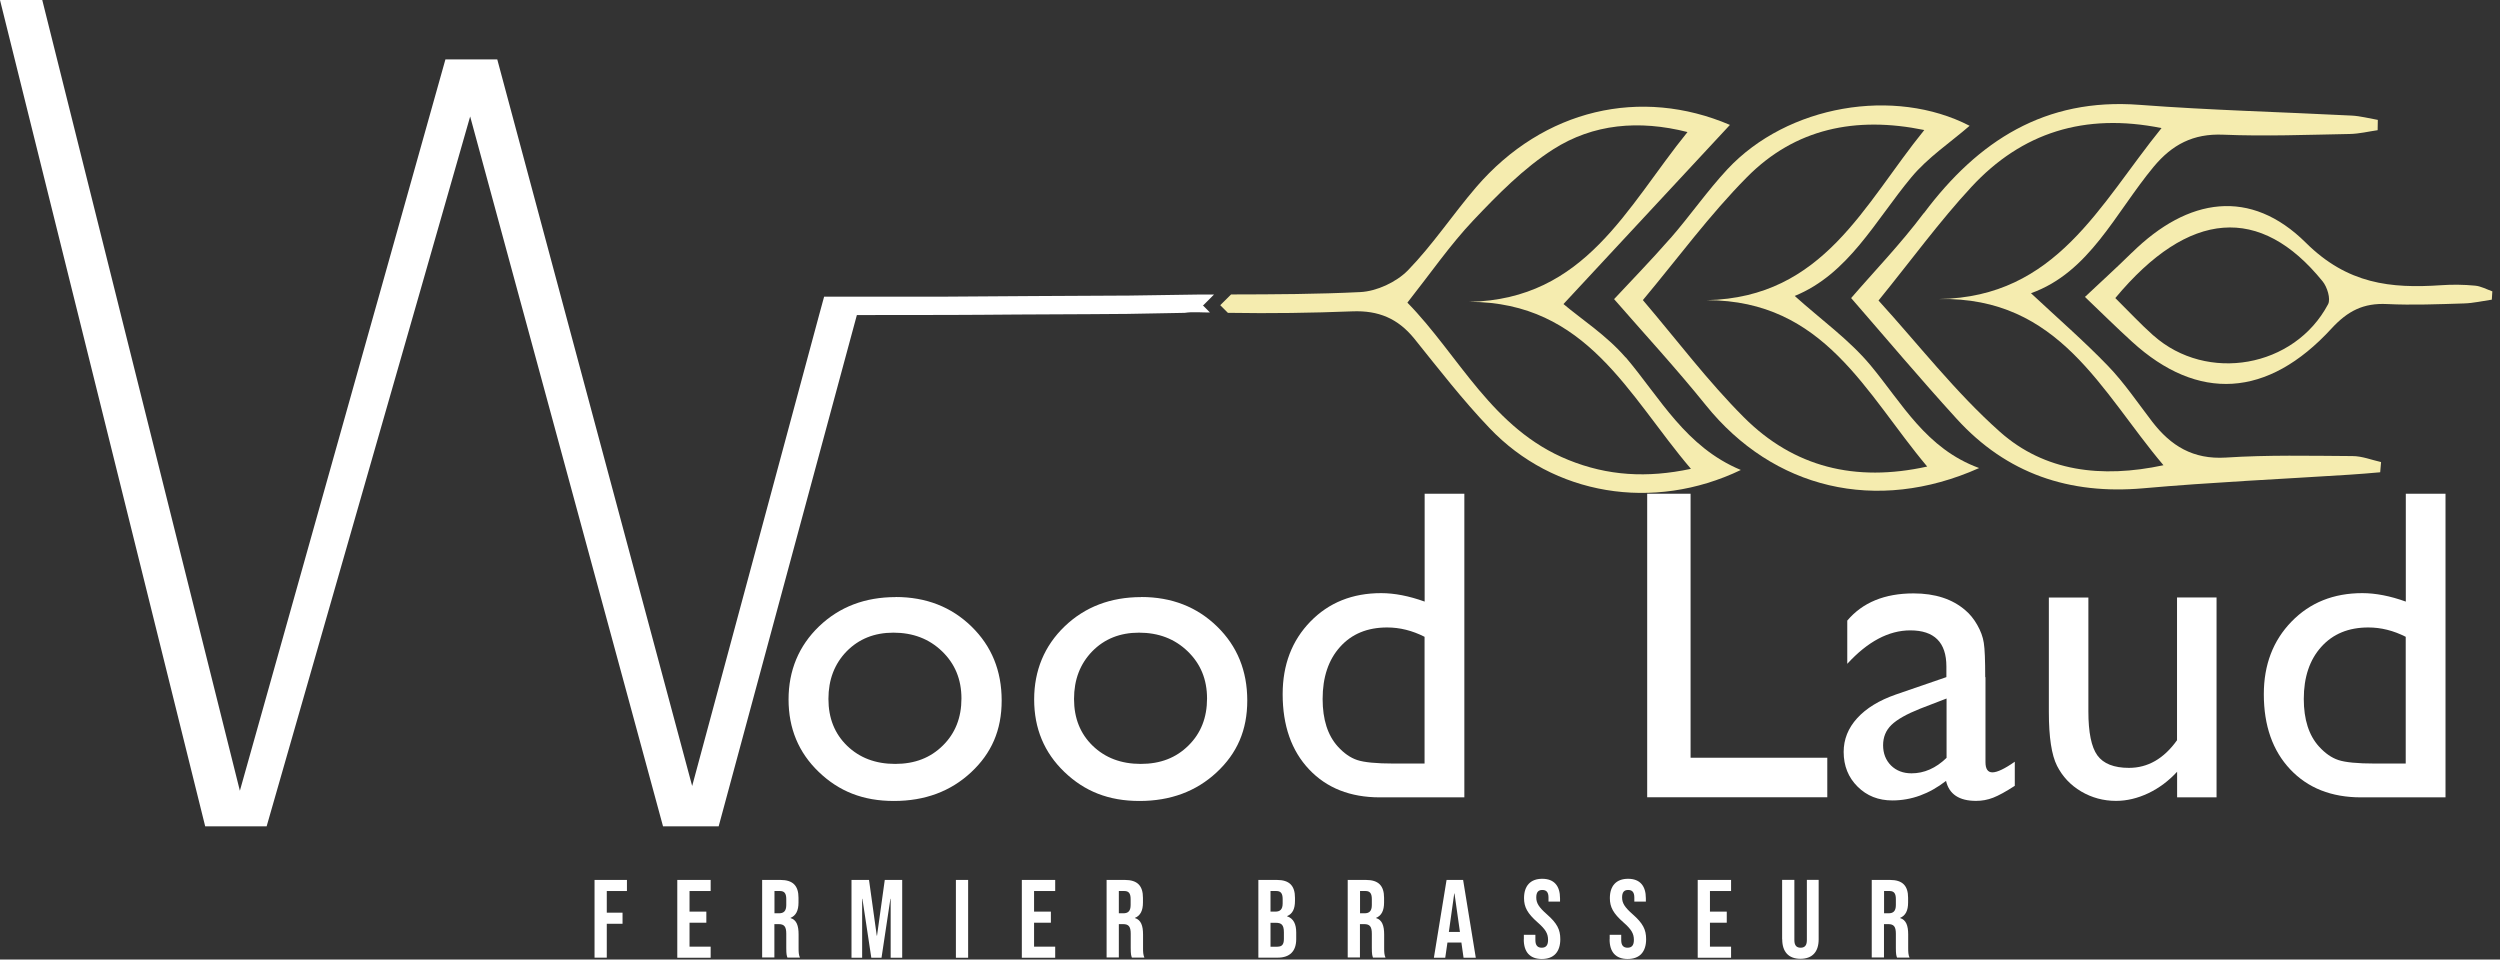
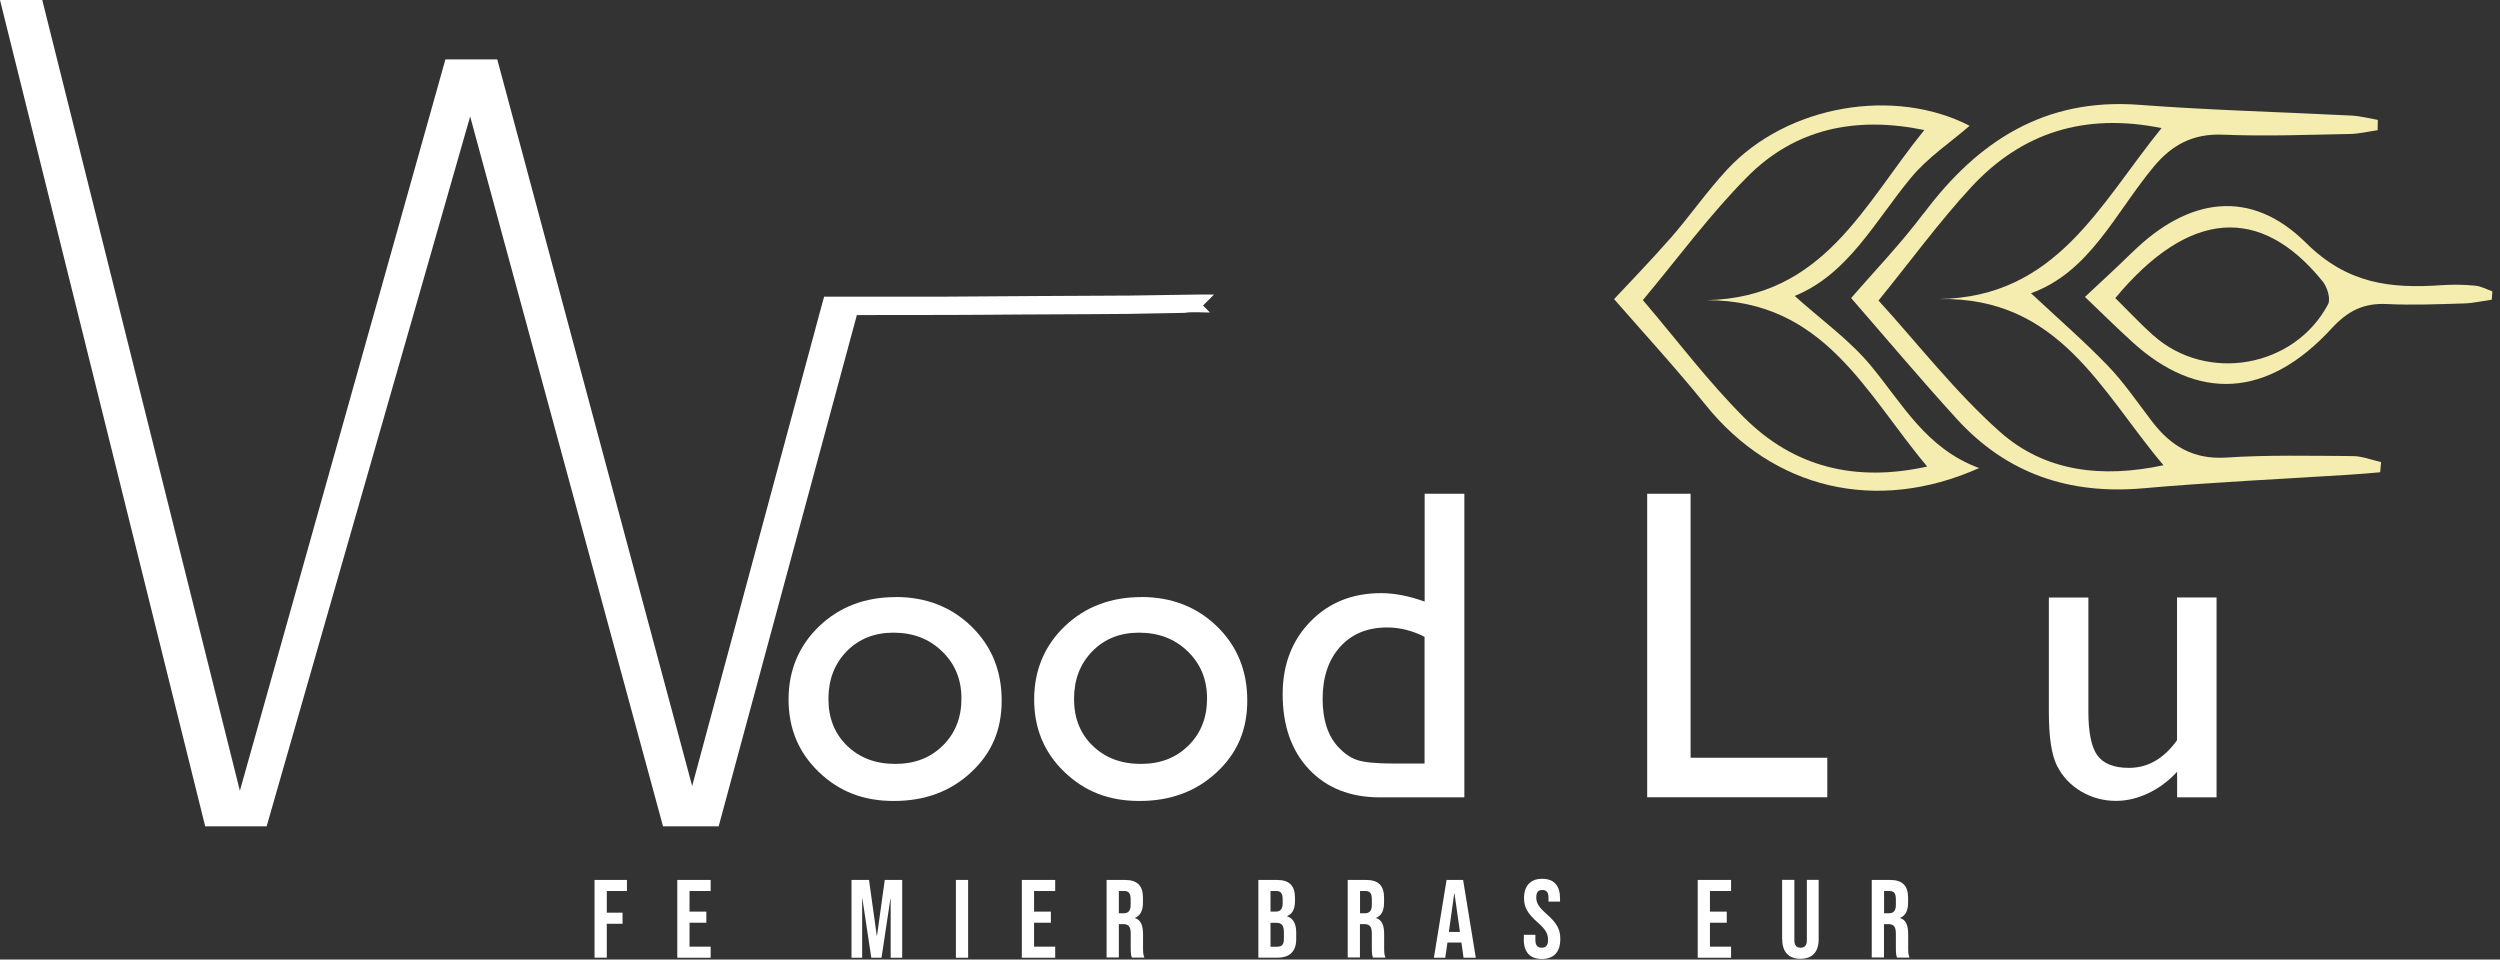
<svg xmlns="http://www.w3.org/2000/svg" width="284" height="109" viewBox="0 0 284 109" fill="none">
  <rect x="0" y="0" width="284" height="109" fill="#333333" stroke="none" />
-   <path d="M184.67 40.61C182.52 38.11 179.62 36.24 177.61 34.54C183.79 27.89 190.18 21.02 196.52 14.19C186.41 9.87 175.37 12.36 167.71 21.24C165.04 24.35 162.77 27.8 159.93 30.72C158.62 32.05 156.4 33.09 154.53 33.18C149.7 33.42 144.86 33.44 139.85 33.45L138.62 34.67L139.49 35.54H139.69C144.33 35.62 148.99 35.55 153.62 35.37C156.6 35.25 158.79 36.18 160.64 38.44C163.43 41.91 166.16 45.44 169.21 48.63C176.45 56.25 187.79 58.17 197.76 53.39C191.49 50.78 188.61 45.23 184.68 40.59L184.67 40.61ZM178.17 52.25C169.48 48.74 165.76 40.38 159.88 34.38C162.55 30.99 164.75 27.8 167.37 25.03C170.15 22.1 173.08 19.11 176.45 16.96C180.98 14.07 186.18 13.6 191.7 15C184.82 23.48 180.12 34.03 166.89 34.29C180.28 34.29 185 44.95 192.09 53.26C187.12 54.32 182.63 54.06 178.17 52.25Z" fill="#F5ECAF" />
  <path d="M218.56 24.21C224.71 16 232.32 11.09 243.04 11.91C251.06 12.52 259.1 12.72 267.14 13.13C268.14 13.18 269.13 13.45 270.12 13.62C270.12 14.01 270.11 14.4 270.1 14.79C269.05 14.94 268 15.2 266.94 15.22C262.14 15.31 257.33 15.5 252.54 15.3C249.15 15.16 246.76 16.42 244.66 18.94C240.27 24.23 237.36 30.94 230.72 33.31C233.79 36.18 236.75 38.75 239.46 41.56C241.32 43.49 242.84 45.75 244.48 47.89C246.6 50.65 249.13 52.21 252.85 51.98C257.63 51.67 262.44 51.78 267.24 51.81C268.33 51.81 269.41 52.25 270.49 52.49C270.46 52.88 270.43 53.26 270.39 53.65C269.21 53.75 268.03 53.86 266.84 53.93C259.05 54.43 251.25 54.78 243.47 55.47C235.08 56.21 227.96 53.82 222.28 47.58C218.14 43.04 214.18 38.33 210.29 33.86C212.84 30.9 215.91 27.72 218.54 24.21H218.56ZM223.95 21.24C220.32 25.16 217.16 29.51 213.4 34.14C217.92 39.1 222.14 44.57 227.21 49.07C232.26 53.55 238.7 54.36 245.77 52.85C238.69 44.49 233.97 33.7 220.28 33.97C233.62 33.76 238.52 23.22 245.55 14.55C236.81 12.79 229.67 15.06 223.95 21.24Z" fill="#F5ECAF" />
  <path d="M189.78 27.05C192 24.5 193.94 21.69 196.24 19.22C203.07 11.91 215.21 9.88 223.75 14.29C221.57 16.18 219.01 17.88 217.13 20.14C212.99 25.12 209.99 31.12 203.88 33.62C206.89 36.33 210.05 38.58 212.46 41.46C216.08 45.8 218.78 50.96 224.83 53.17C213.12 58.4 201.43 55.51 193.8 46.05C190.4 41.83 186.72 37.84 183.36 33.98C185.23 31.97 187.57 29.57 189.77 27.05H189.78ZM218.6 14.77C210.79 13.17 203.92 14.6 198.46 20.12C194.21 24.41 190.61 29.33 186.63 34.09C190.5 38.63 194.01 43.31 198.1 47.4C203.76 53.07 210.75 54.81 218.93 53C211.94 44.69 207.26 34.11 193.89 34.1C207.19 33.8 211.75 23.2 218.6 14.77Z" fill="#F5ECAF" />
  <path d="M242.18 28.71C248.58 22.41 255.67 21.35 261.95 27.58C266.68 32.27 271.57 32.79 277.32 32.4C278.6 32.31 279.89 32.33 281.17 32.45C281.84 32.51 282.48 32.87 283.13 33.1C283.11 33.41 283.09 33.73 283.07 34.04C282.02 34.19 280.97 34.44 279.91 34.47C276.99 34.56 274.07 34.68 271.16 34.54C268.51 34.41 266.72 35.3 264.86 37.32C257.6 45.23 249.67 45.64 242.2 38.82C240.4 37.18 238.67 35.47 236.85 33.73C238.63 32.05 240.44 30.42 242.17 28.71H242.18ZM244.63 38.11C250.71 43.52 260.65 41.78 264.47 34.56C264.79 33.95 264.37 32.59 263.84 31.95C256.78 23.25 248.67 23.8 240.3 33.86C241.82 35.36 243.16 36.81 244.63 38.12V38.11Z" fill="#F5ECAF" />
  <path d="M136.64 34.68L137.45 35.5C137.22 35.5 136.99 35.5 136.76 35.49C136.52 35.48 136.3 35.48 136.06 35.47C135.53 35.45 135.06 35.47 134.58 35.54L128 35.66H127.93C126.55 35.67 125.17 35.68 123.79 35.69C122.42 35.7 121.04 35.7 119.67 35.71C118.31 35.72 116.93 35.73 115.56 35.73C114.2 35.74 112.83 35.75 111.47 35.76L107.39 35.78H106.18L97.34 35.79L81.64 93.87H75.32L59.54 35.79L58.97 33.7L53.41 13.23L47.55 33.7L46.95 35.79L30.29 93.87H23.31L8.89 35.79L8.37 33.7L0 0H4.8L13.22 33.7L13.74 35.79L27.25 89.83L42.44 35.79L43.03 33.7L50.6 6.75H56.49L63.72 33.7L64.28 35.79L78.63 89.29L93.05 35.79L93.62 33.7H107.32C114.08 33.66 120.85 33.6 127.61 33.58H128.07L136.15 33.46H137.91L136.69 34.68H136.64Z" fill="white" />
  <path d="M101.74 67.82C105.2 67.82 108.07 68.94 110.36 71.17C112.65 73.4 113.79 76.2 113.79 79.58C113.79 82.96 112.63 85.58 110.31 87.74C107.99 89.9 105.07 90.99 101.55 90.99C98.03 90.99 95.3 89.89 93.01 87.69C90.72 85.49 89.58 82.75 89.58 79.46C89.58 76.17 90.74 73.37 93.05 71.15C95.36 68.94 98.26 67.83 101.75 67.83L101.74 67.82ZM101.49 71.87C99.33 71.87 97.57 72.58 96.18 73.99C94.8 75.41 94.11 77.21 94.11 79.4C94.11 81.59 94.82 83.35 96.23 84.72C97.65 86.09 99.46 86.78 101.69 86.78C103.92 86.78 105.7 86.09 107.11 84.69C108.52 83.3 109.22 81.52 109.22 79.35C109.22 77.18 108.49 75.41 107.02 73.99C105.55 72.57 103.71 71.87 101.49 71.87Z" fill="white" />
  <path d="M129.64 67.82C133.1 67.82 135.97 68.94 138.26 71.17C140.55 73.4 141.69 76.2 141.69 79.58C141.69 82.96 140.53 85.58 138.21 87.74C135.89 89.9 132.97 90.99 129.45 90.99C125.93 90.99 123.2 89.89 120.91 87.69C118.62 85.49 117.48 82.75 117.48 79.46C117.48 76.17 118.64 73.37 120.95 71.15C123.26 68.94 126.16 67.83 129.65 67.83L129.64 67.82ZM129.39 71.87C127.23 71.87 125.46 72.58 124.08 73.99C122.7 75.41 122.01 77.21 122.01 79.4C122.01 81.59 122.72 83.35 124.13 84.72C125.55 86.09 127.36 86.78 129.59 86.78C131.82 86.78 133.6 86.09 135.01 84.69C136.42 83.3 137.12 81.52 137.12 79.35C137.12 77.18 136.39 75.41 134.92 73.99C133.45 72.57 131.61 71.87 129.39 71.87Z" fill="white" />
  <path d="M161.83 56.09H166.35V90.58H156.75C153.39 90.58 150.71 89.52 148.71 87.4C146.71 85.28 145.71 82.43 145.71 78.86C145.71 75.52 146.76 72.77 148.86 70.61C150.96 68.45 153.64 67.38 156.9 67.38C158.41 67.38 160.06 67.7 161.84 68.34V56.1L161.83 56.09ZM161.83 86.73V72.34C160.43 71.63 159.02 71.28 157.58 71.28C155.34 71.28 153.56 72.01 152.24 73.48C150.92 74.94 150.25 76.92 150.25 79.4C150.25 81.74 150.83 83.54 151.98 84.81C152.67 85.57 153.4 86.08 154.18 86.34C154.95 86.6 156.34 86.74 158.35 86.74H161.83V86.73Z" fill="white" />
  <path d="M187.11 56.09H192.05V86.08H207.58V90.57H187.12V56.08L187.11 56.09Z" fill="white" />
-   <path d="M225.55 76.93V86.58C225.55 87.35 225.81 87.74 226.34 87.74C226.87 87.74 227.73 87.34 228.88 86.53V89.27C227.86 89.93 227.04 90.38 226.42 90.62C225.8 90.86 225.16 90.98 224.48 90.98C222.56 90.98 221.42 90.22 221.07 88.71C219.16 90.19 217.13 90.93 214.97 90.93C213.39 90.93 212.07 90.41 211.02 89.36C209.97 88.32 209.44 87 209.44 85.42C209.44 83.99 209.95 82.71 210.98 81.58C212.01 80.45 213.47 79.56 215.36 78.9L221.11 76.92V75.71C221.11 72.98 219.74 71.61 217.01 71.61C214.56 71.61 212.17 72.88 209.85 75.41V70.5C211.59 68.44 214.1 67.41 217.38 67.41C219.83 67.41 221.8 68.05 223.28 69.34C223.77 69.75 224.22 70.3 224.61 70.98C225 71.66 225.26 72.35 225.36 73.03C225.47 73.71 225.52 75.01 225.52 76.92L225.55 76.93ZM221.13 86.09V79.35L218.12 80.51C216.59 81.12 215.51 81.73 214.87 82.35C214.23 82.97 213.92 83.74 213.92 84.66C213.92 85.58 214.22 86.36 214.82 86.96C215.42 87.55 216.2 87.85 217.15 87.85C218.58 87.85 219.91 87.27 221.12 86.1L221.13 86.09Z" fill="white" />
  <path d="M247.32 90.58V87.67C246.36 88.71 245.27 89.53 244.05 90.11C242.82 90.69 241.6 90.98 240.38 90.98C238.95 90.98 237.63 90.62 236.42 89.91C235.21 89.19 234.3 88.22 233.68 87C233.06 85.78 232.75 83.74 232.75 80.89V67.88H237.24V80.82C237.24 83.2 237.58 84.87 238.26 85.81C238.94 86.75 240.14 87.23 241.85 87.23C243.99 87.23 245.81 86.19 247.31 84.09V67.87H251.8V90.58H247.31H247.32Z" fill="white" />
-   <path d="M273.29 56.09H277.81V90.58H268.21C264.85 90.58 262.17 89.52 260.17 87.4C258.17 85.28 257.17 82.43 257.17 78.86C257.17 75.52 258.22 72.77 260.32 70.61C262.42 68.45 265.1 67.38 268.36 67.38C269.87 67.38 271.52 67.7 273.3 68.34V56.1L273.29 56.09ZM273.29 86.73V72.34C271.89 71.63 270.48 71.28 269.04 71.28C266.8 71.28 265.02 72.01 263.7 73.48C262.38 74.94 261.71 76.92 261.71 79.4C261.71 81.74 262.29 83.54 263.44 84.81C264.13 85.57 264.86 86.08 265.64 86.34C266.41 86.6 267.8 86.74 269.81 86.74H273.29V86.73Z" fill="white" />
  <path d="M67.54 99.96H71.22V101.22H68.93V103.68H70.72V104.94H68.93V108.79H67.54V99.95V99.96Z" fill="white" />
  <path d="M76.94 99.96H80.73V101.22H78.33V103.56H80.24V104.82H78.33V107.54H80.73V108.8H76.94V99.96Z" fill="white" />
-   <path d="M86.59 99.96H88.65C90.09 99.96 90.71 100.63 90.71 101.99V102.53C90.71 103.44 90.42 104.02 89.8 104.27V104.29C90.5 104.5 90.72 105.16 90.72 106.16V107.71C90.72 108.14 90.73 108.46 90.87 108.78H89.45C89.37 108.55 89.32 108.41 89.32 107.69V106.07C89.32 105.25 89.08 104.98 88.45 104.98H87.97V108.77H86.58V99.93L86.59 99.96ZM88.49 103.75C89.01 103.75 89.32 103.52 89.32 102.81V102.13C89.32 101.5 89.11 101.22 88.61 101.22H87.98V103.75H88.49Z" fill="white" />
  <path d="M96.74 99.96H98.72L99.6 106.29H99.63L100.51 99.96H102.49V108.8H101.18V102.1H101.15L100.14 108.8H98.98L97.97 102.1H97.94V108.8H96.73V99.96H96.74Z" fill="white" />
  <path d="M108.59 99.96H109.98V108.8H108.59V99.96Z" fill="white" />
  <path d="M116.08 99.96H119.87V101.22H117.47V103.56H119.38V104.82H117.47V107.54H119.87V108.8H116.08V99.96Z" fill="white" />
  <path d="M125.72 99.96H127.78C129.22 99.96 129.84 100.63 129.84 101.99V102.53C129.84 103.44 129.55 104.02 128.93 104.27V104.29C129.62 104.5 129.85 105.16 129.85 106.16V107.71C129.85 108.14 129.86 108.46 130 108.78H128.58C128.5 108.55 128.45 108.41 128.45 107.69V106.07C128.45 105.25 128.21 104.98 127.58 104.98H127.1V108.77H125.71V99.93L125.72 99.96ZM127.61 103.75C128.13 103.75 128.44 103.52 128.44 102.81V102.13C128.44 101.5 128.23 101.22 127.73 101.22H127.1V103.75H127.6H127.61Z" fill="white" />
  <path d="M142.95 99.96H145.05C146.49 99.96 147.11 100.63 147.11 101.99V102.34C147.11 103.25 146.83 103.82 146.21 104.07V104.09C146.96 104.34 147.25 105 147.25 105.93V106.69C147.25 108.05 146.53 108.79 145.14 108.79H142.95V99.95V99.96ZM144.88 103.56C145.4 103.56 145.71 103.33 145.71 102.62V102.13C145.71 101.5 145.5 101.22 145 101.22H144.33V103.56H144.87H144.88ZM145.13 107.54C145.6 107.54 145.85 107.33 145.85 106.67V105.9C145.85 105.08 145.58 104.83 144.95 104.83H144.33V107.55H145.13V107.54Z" fill="white" />
  <path d="M153.11 99.96H155.17C156.61 99.96 157.23 100.63 157.23 101.99V102.53C157.23 103.44 156.94 104.02 156.32 104.27V104.29C157.01 104.5 157.24 105.16 157.24 106.16V107.71C157.24 108.14 157.25 108.46 157.39 108.78H155.97C155.89 108.55 155.84 108.41 155.84 107.69V106.07C155.84 105.25 155.6 104.98 154.97 104.98H154.49V108.77H153.1V99.93L153.11 99.96ZM155.01 103.75C155.53 103.75 155.84 103.52 155.84 102.81V102.13C155.84 101.5 155.63 101.22 155.13 101.22H154.5V103.75H155H155.01Z" fill="white" />
  <path d="M164.33 99.96H166.21L167.65 108.8H166.26L166.01 107.04V107.07H164.43L164.18 108.8H162.89L164.33 99.96ZM165.85 105.87L165.23 101.5H165.2L164.59 105.87H165.84H165.85Z" fill="white" />
  <path d="M173.11 106.7V106.19H174.42V106.8C174.42 107.43 174.7 107.66 175.14 107.66C175.58 107.66 175.86 107.43 175.86 106.78C175.86 106.05 175.58 105.58 174.67 104.78C173.51 103.76 173.13 103.04 173.13 102.03C173.13 100.64 173.85 99.83 175.2 99.83C176.55 99.83 177.22 100.64 177.22 102.05V102.42H175.91V101.97C175.91 101.34 175.66 101.1 175.21 101.1C174.76 101.1 174.52 101.34 174.52 101.95C174.52 102.59 174.81 103.06 175.72 103.86C176.88 104.88 177.25 105.59 177.25 106.69C177.25 108.13 176.52 108.94 175.15 108.94C173.78 108.94 173.1 108.13 173.1 106.72L173.11 106.7Z" fill="white" />
-   <path d="M182.86 106.7V106.19H184.17V106.8C184.17 107.43 184.45 107.66 184.89 107.66C185.33 107.66 185.61 107.43 185.61 106.78C185.61 106.05 185.33 105.58 184.42 104.78C183.26 103.76 182.88 103.04 182.88 102.03C182.88 100.64 183.6 99.83 184.95 99.83C186.3 99.83 186.97 100.64 186.97 102.05V102.42H185.66V101.97C185.66 101.34 185.41 101.1 184.96 101.1C184.51 101.1 184.27 101.34 184.27 101.95C184.27 102.59 184.56 103.06 185.47 103.86C186.63 104.88 187 105.59 187 106.69C187 108.13 186.27 108.94 184.9 108.94C183.53 108.94 182.85 108.13 182.85 106.72L182.86 106.7Z" fill="white" />
  <path d="M192.86 99.96H196.65V101.22H194.25V103.56H196.16V104.82H194.25V107.54H196.65V108.8H192.86V99.96Z" fill="white" />
  <path d="M202.45 106.7V99.95H203.84V106.8C203.84 107.43 204.11 107.66 204.55 107.66C204.99 107.66 205.26 107.43 205.26 106.8V99.95H206.6V106.7C206.6 108.12 205.89 108.92 204.53 108.92C203.17 108.92 202.46 108.11 202.46 106.7H202.45Z" fill="white" />
  <path d="M212.64 99.96H214.7C216.14 99.96 216.76 100.63 216.76 101.99V102.53C216.76 103.44 216.47 104.02 215.85 104.27V104.29C216.54 104.5 216.77 105.16 216.77 106.16V107.71C216.77 108.14 216.78 108.46 216.92 108.78H215.5C215.42 108.55 215.37 108.41 215.37 107.69V106.07C215.37 105.25 215.13 104.98 214.5 104.98H214.02V108.77H212.63V99.93L212.64 99.96ZM214.54 103.75C215.06 103.75 215.37 103.52 215.37 102.81V102.13C215.37 101.5 215.16 101.22 214.66 101.22H214.03V103.75H214.53H214.54Z" fill="white" />
</svg>